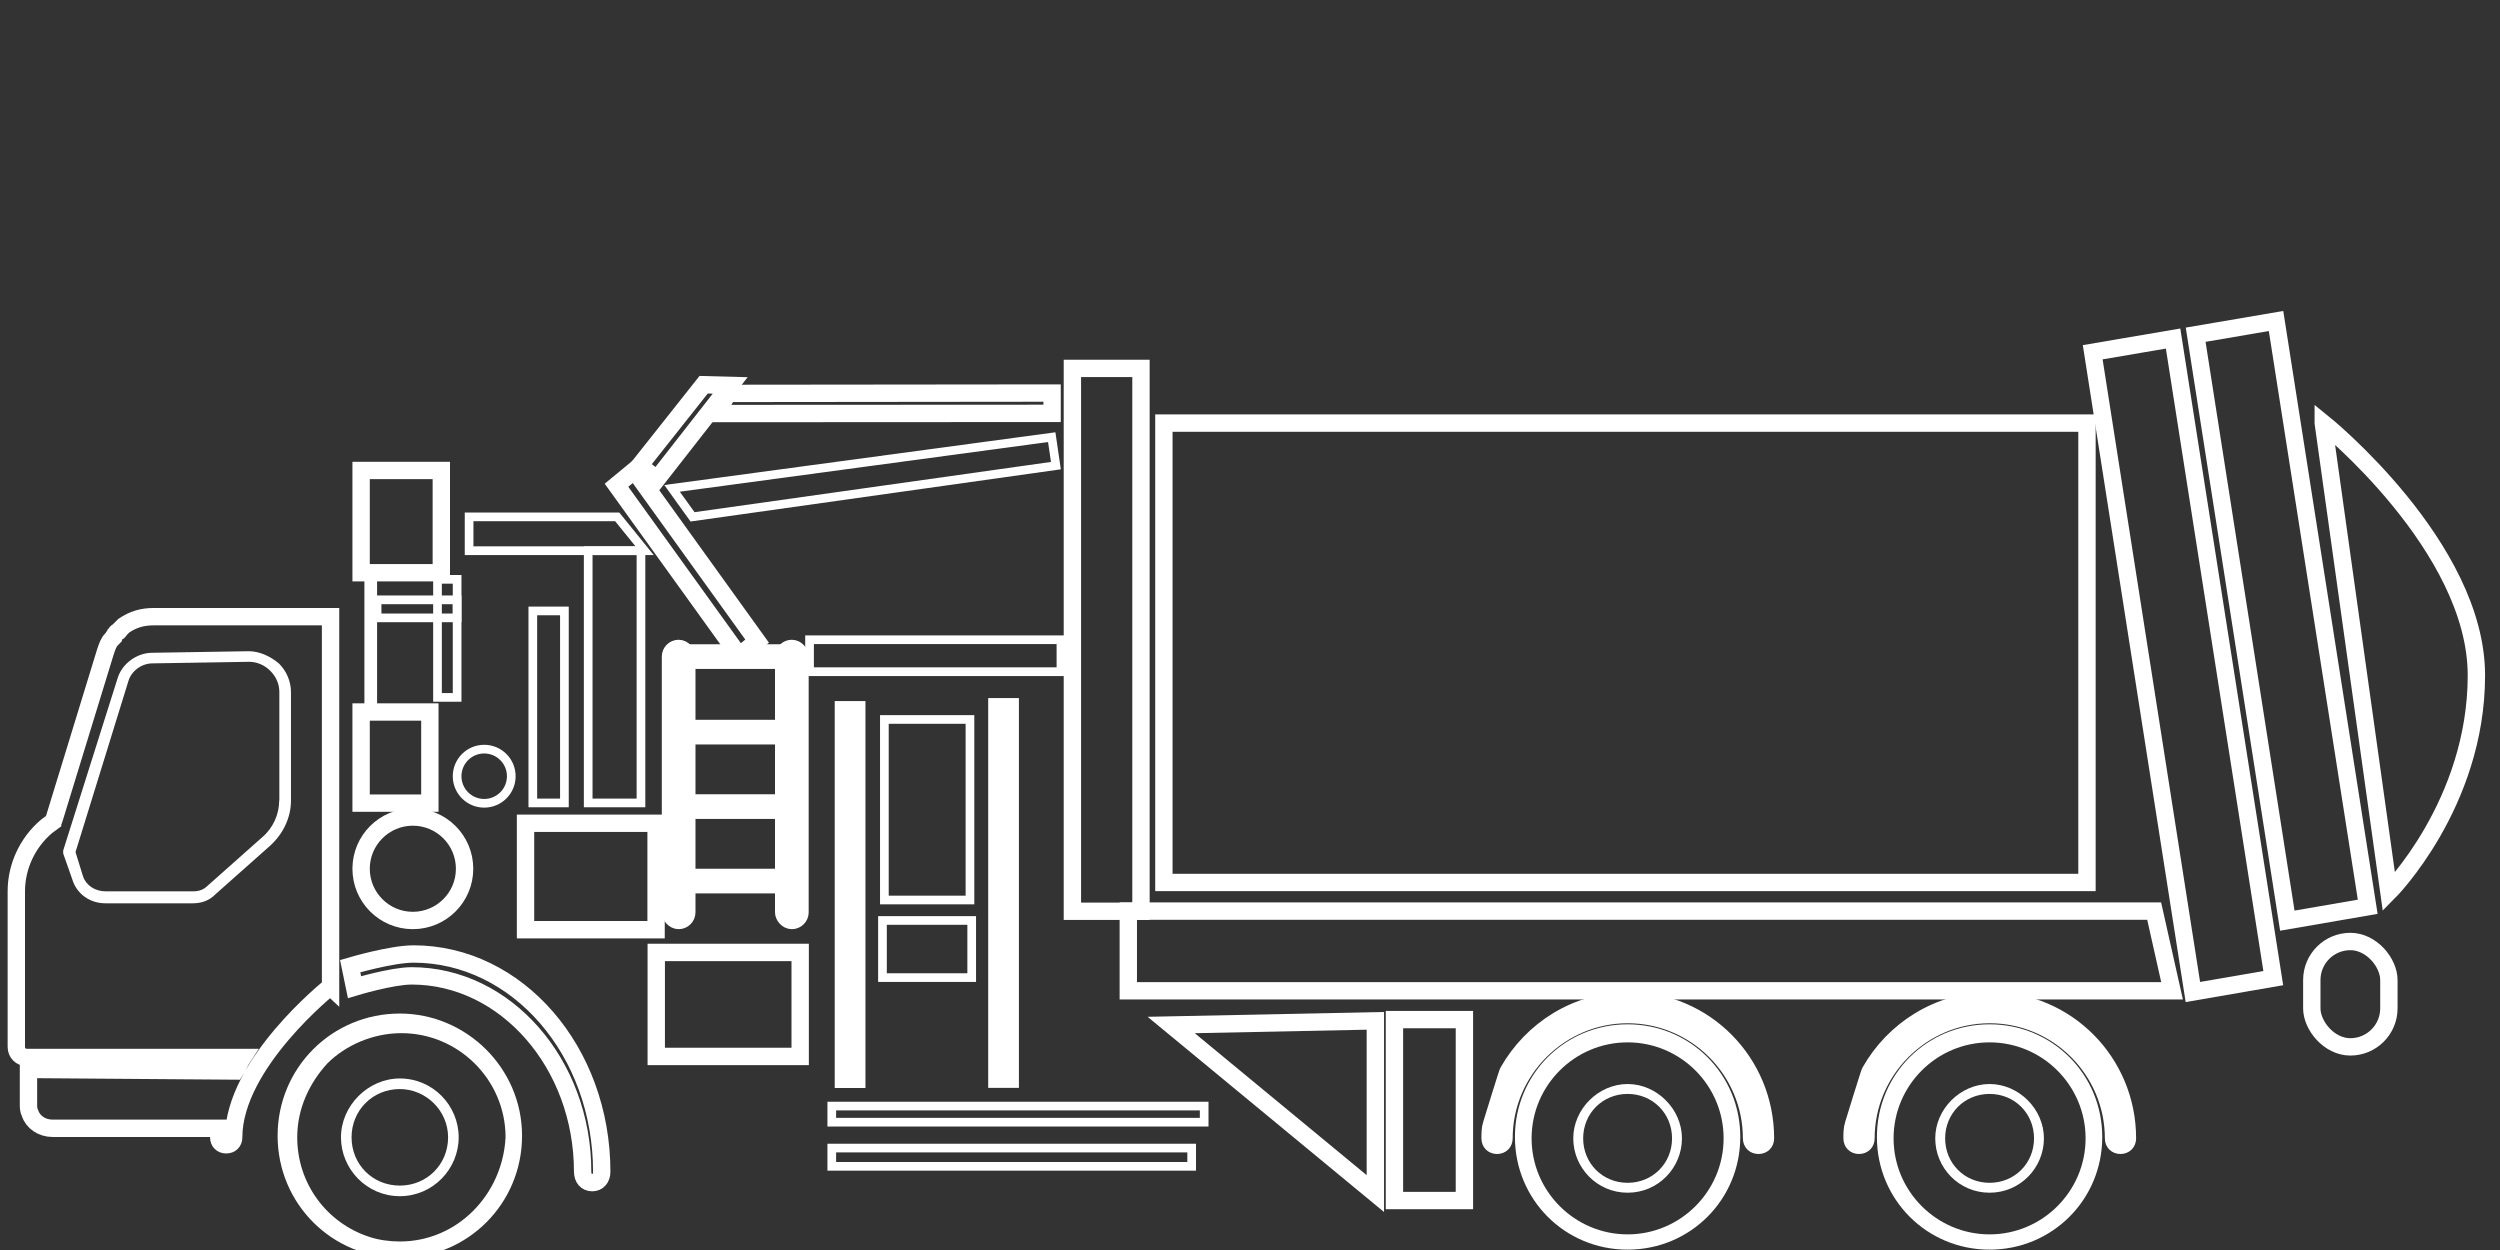
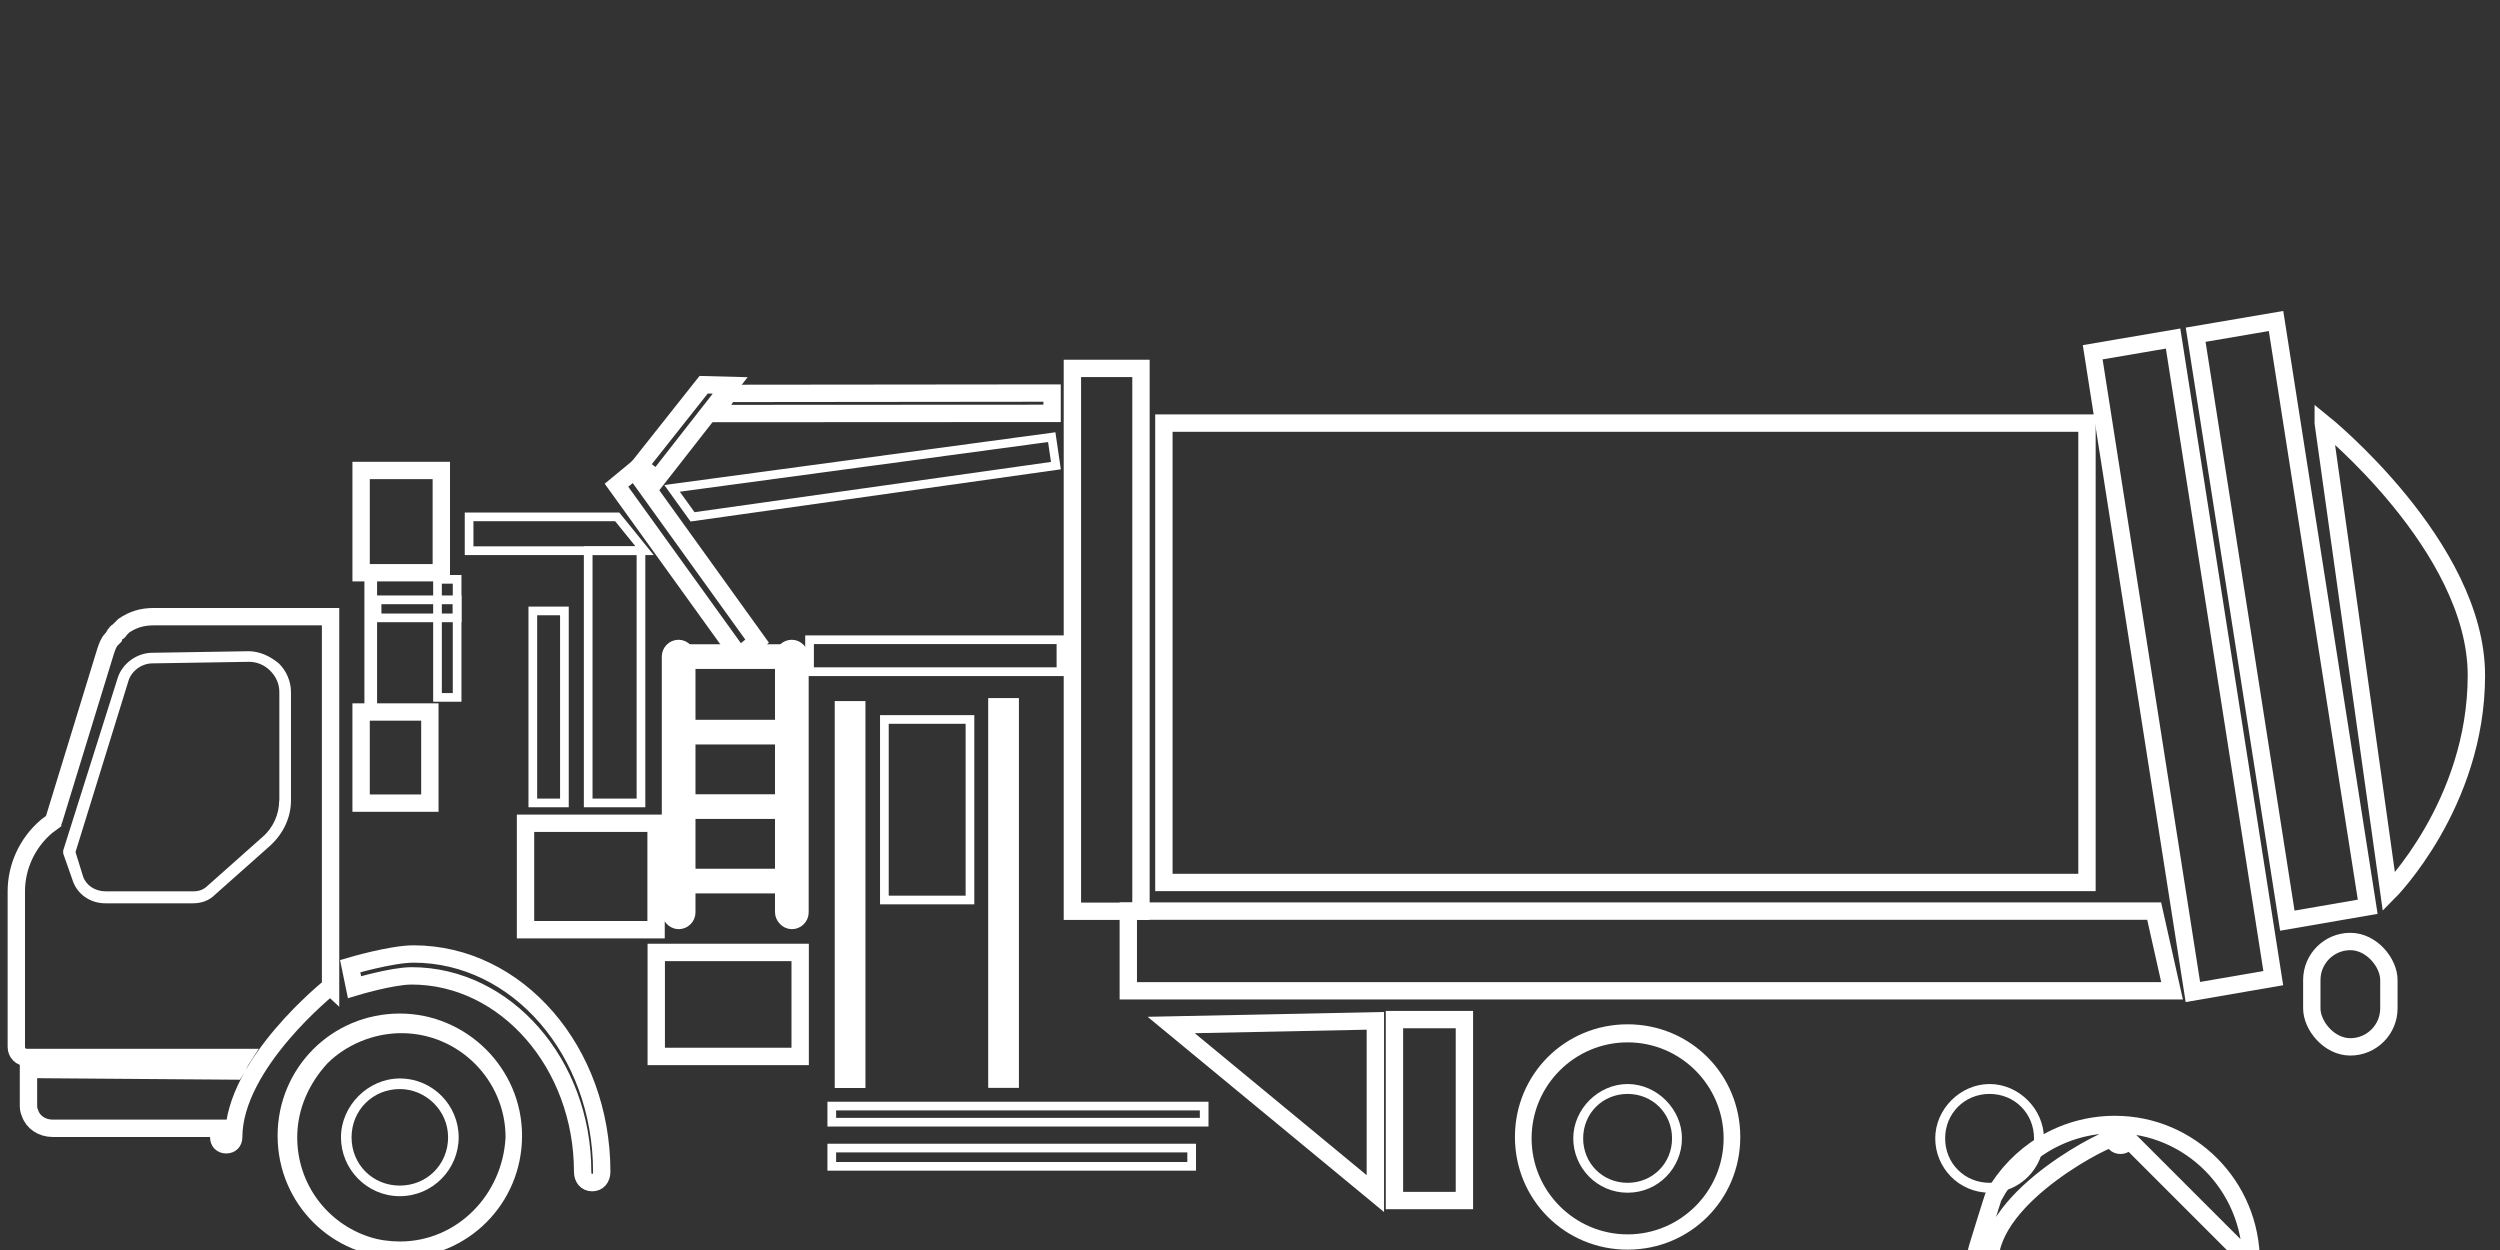
<svg xmlns="http://www.w3.org/2000/svg" id="Layer_1" version="1.1" viewBox="0 0 144 72">
  <rect x="0" y="0" width="144" height="72" fill="#333333" stroke="none" />
  <defs>
    <style>
      .st0, .st1 {
        fill: none;
        stroke: #fff;
        stroke-miterlimit: 10;
      }

      .st1 {
        stroke-width: .5px;
      }

      .st2 {
        fill: #fff;
      }
    </style>
  </defs>
  <path class="st2" d="M23.03,62.12c-1.83,0-3.39,1.57-3.39,3.39s1.48,3.39,3.39,3.39,3.39-1.57,3.39-3.39c0-1.83-1.48-3.39-3.39-3.39ZM23.03,68.29c-1.57,0-2.78-1.22-2.78-2.78s1.22-2.78,2.78-2.78c1.48,0,2.78,1.22,2.78,2.78s-1.22,2.78-2.78,2.78Z" />
  <path class="st2" d="M14.34,37.51l-5.57.09c-.87,0-1.74.61-2,1.48l-3.13,9.91v.17s.52,1.48.52,1.48c.26.87,1.04,1.39,1.91,1.39h5.04c.52,0,.96-.17,1.3-.52l3.13-2.78c.78-.7,1.22-1.65,1.22-2.61v-6.26c0-.61-.26-1.22-.7-1.65-.52-.43-1.13-.7-1.74-.7ZM16.08,46.12c0,.78-.35,1.57-.96,2.09l-3.13,2.78c-.26.26-.52.35-.87.35h-5.04c-.61,0-1.13-.35-1.3-.87l-.43-1.39,3.04-9.83c.17-.61.78-1.04,1.39-1.04l5.57-.09c.43,0,.87.17,1.22.52.35.35.52.78.52,1.22,0,0,0,6.26,0,6.26Z" />
  <path class="st2" d="M23.03,58.38c-3.91,0-7.04,3.13-7.04,7.04s3.13,7.04,7.04,7.04c3.91,0,7.04-3.13,7.04-7.04s-3.22-7.04-7.04-7.04ZM23.03,71.51c-.61,0-1.22-.09-1.74-.26-2.43-.78-4.17-3.04-4.17-5.74,0-1.65.7-3.13,1.74-4.26,1.04-1.04,2.61-1.74,4.26-1.74,3.3,0,6,2.7,6,6-.17,3.3-2.78,6-6.09,6Z" />
  <path class="st0" d="M19.03,56.83s-5.57,4.42-5.57,8.68c0,.26-.17.43-.43.43s-.43-.17-.43-.43v-.52H3.03c-.61,0-1.13-.35-1.3-.87-.09-.17-.09-.35-.09-.52v-2l11.91.09c.17-.26.26-.52.43-.78H1.55c-.35,0-.61-.26-.61-.61v-8.96c0-1.39.61-2.78,1.74-3.74l.35-.26c0-.09.09-.09.09-.17l2.96-9.65c.09-.26.17-.52.35-.7l.09-.09c0-.09.09-.09.09-.17.09-.09.09-.17.17-.17,0,0,.09,0,.09-.09.09-.09.17-.17.26-.26h0c.52-.35,1.04-.52,1.74-.52h10.17s0,21.32,0,21.32h0Z" />
  <polygon class="st0" points="124.08 52.48 64.99 52.48 64.99 57.07 125.11 57.07 124.08 52.48" />
  <rect class="st0" x="67.03" y="24.37" width="53.17" height="26.46" transform="translate(187.24 75.2) rotate(-180)" />
  <rect class="st0" x="61.77" y="21.21" width="3.95" height="31.27" transform="translate(127.49 73.7) rotate(-180)" />
  <polygon class="st0" points="130.94 56.34 126.31 57.14 120.54 20.29 125.17 19.5 130.94 56.34" />
  <polygon class="st0" points="136.38 52.23 131.75 53.03 126.47 19.28 131.1 18.49 136.38 52.23" />
  <path class="st0" d="M133.82,24.37s8.82,7.11,8.82,14.53c0,7.42-5.04,12.48-5.04,12.48l-3.78-27.01Z" />
  <rect class="st0" x="133.16" y="54.22" width="4.44" height="6.07" rx="2.22" ry="2.22" transform="translate(270.76 114.52) rotate(-180)" />
-   <circle class="st0" cx="23.78" cy="50.04" r="2.98" />
-   <circle class="st1" cx="27.89" cy="44.71" r="1.56" />
  <rect class="st0" x="45.15" y="37.36" width=".94" height="15.67" rx=".47" ry=".47" transform="translate(91.23 90.38) rotate(-180)" />
  <rect class="st0" x="38.62" y="37.36" width=".94" height="15.67" rx=".47" ry=".47" transform="translate(78.18 90.38) rotate(180)" />
  <rect class="st0" x="39.07" y="37.6" width="6.55" height=".42" rx=".21" ry=".21" transform="translate(84.68 75.63) rotate(180)" />
  <rect class="st0" x="39.07" y="41.97" width="6.55" height=".42" rx=".21" ry=".21" transform="translate(84.68 84.35) rotate(-180)" />
  <rect class="st0" x="39.07" y="46.25" width="6.55" height=".42" rx=".21" ry=".21" transform="translate(84.68 92.92) rotate(180)" />
  <rect class="st0" x="39.07" y="50.53" width="6.55" height=".42" rx=".21" ry=".21" transform="translate(84.68 101.49) rotate(-180)" />
  <rect class="st0" x="37.79" y="54.86" width="8.29" height="5.99" transform="translate(83.88 115.71) rotate(-180)" />
  <rect class="st1" x="46.64" y="36.85" width="14.48" height="1.84" transform="translate(107.75 75.54) rotate(-180)" />
  <rect class="st1" x="50.93" y="41.43" width="4.93" height="10.4" transform="translate(106.8 93.27) rotate(-180)" />
-   <rect class="st1" x="50.83" y="53.03" width="5.14" height="3.29" transform="translate(106.8 109.34) rotate(-180)" />
  <rect class="st0" x="48.57" y="40.88" width=".77" height="21.29" transform="translate(97.92 103.05) rotate(-180)" />
  <rect class="st0" x="57.42" y="40.72" width=".77" height="21.45" transform="translate(115.61 102.88) rotate(-180)" />
  <rect class="st1" x="47.91" y="63.72" width="21.45" height=".93" transform="translate(117.27 128.36) rotate(-180)" />
  <rect class="st1" x="47.91" y="66.12" width="20.73" height="1.05" transform="translate(116.55 133.3) rotate(-180)" />
  <polygon class="st1" points="39.89 29.77 60.82 26.82 60.58 25.18 38.71 28.13 39.89 29.77" />
  <polygon class="st0" points="41.24 23.82 60.6 23.81 60.6 22.64 41.94 22.66 41.24 23.82" />
  <polygon class="st0" points="42.58 37.77 43.61 36.93 36.54 27.1 35.51 27.95 42.58 37.77" />
  <polygon class="st0" points="36.84 26.82 37.84 27.6 42.06 22.2 40.53 22.16 36.84 26.82" />
  <rect class="st1" x="33.89" y="31.72" width="3.04" height="14.53" transform="translate(70.81 77.97) rotate(-180)" />
  <rect class="st0" x="30.28" y="47.41" width="7.52" height="6.13" transform="translate(68.07 100.96) rotate(-180)" />
  <rect class="st0" x="20.79" y="41" width="3.96" height="5.25" transform="translate(45.55 87.26) rotate(-180)" />
  <rect class="st1" x="25.19" y="33.38" width="1.13" height="6.8" transform="translate(51.52 73.55) rotate(-180)" />
  <rect class="st2" x="20.98" y="33.38" width=".73" height="7.18" transform="translate(42.7 73.94) rotate(-180)" />
  <rect class="st1" x="21.71" y="34.54" width="4.61" height="1.04" transform="translate(48.04 70.13) rotate(-180)" />
  <polygon class="st1" points="35.55 29.77 27.02 29.77 27.02 31.72 37.13 31.72 35.55 29.77" />
  <rect class="st0" x="20.79" y="27.1" width="4.62" height="5.89" transform="translate(46.21 60.09) rotate(-180)" />
  <path class="st2" d="M93.75,62.44c-1.68,0-3.13,1.44-3.13,3.13,0,1.68,1.36,3.13,3.13,3.13s3.13-1.44,3.13-3.13c0-1.68-1.44-3.13-3.13-3.13ZM93.75,68.13c-1.44,0-2.56-1.12-2.56-2.56s1.12-2.56,2.56-2.56c1.44,0,2.56,1.12,2.56,2.56,0,1.44-1.12,2.56-2.56,2.56Z" />
  <path class="st2" d="M93.75,59c-3.61,0-6.49,2.88-6.49,6.49s2.88,6.49,6.49,6.49,6.49-2.88,6.49-6.49-2.88-6.49-6.49-6.49ZM93.75,71.1c-3.04,0-5.53-2.48-5.53-5.53s2.48-5.53,5.53-5.53,5.53,2.48,5.53,5.53c0,3.04-2.48,5.53-5.53,5.53Z" />
-   <path class="st0" d="M101.69,65.57c0,.24-.16.4-.4.4s-.4-.16-.4-.4c0-3.93-3.21-7.13-7.13-7.13s-7.13,3.21-7.13,7.13c0,.24-.16.4-.4.4s-.4-.16-.4-.4,0-.56.08-.8c0,0,.96-3.13.96-3.04,1.36-2.4,3.93-4.09,6.97-4.09,4.33,0,7.85,3.53,7.85,7.93Z" />
  <path class="st2" d="M114.6,62.44c-1.68,0-3.13,1.44-3.13,3.13s1.36,3.13,3.13,3.13,3.13-1.44,3.13-3.13c0-1.68-1.44-3.13-3.13-3.13ZM114.6,68.13c-1.44,0-2.56-1.12-2.56-2.56s1.12-2.56,2.56-2.56,2.56,1.12,2.56,2.56-1.12,2.56-2.56,2.56Z" />
-   <path class="st2" d="M114.6,59c-3.61,0-6.49,2.88-6.49,6.49,0,3.61,2.88,6.49,6.49,6.49s6.49-2.88,6.49-6.49-2.88-6.49-6.49-6.49ZM114.6,71.1c-3.04,0-5.53-2.48-5.53-5.53s2.48-5.53,5.53-5.53c3.04,0,5.53,2.48,5.53,5.53,0,3.04-2.48,5.53-5.53,5.53Z" />
-   <path class="st0" d="M122.54,65.57c0,.24-.16.4-.4.4s-.4-.16-.4-.4c0-3.93-3.21-7.13-7.13-7.13s-7.13,3.21-7.13,7.13c0,.24-.16.4-.4.4s-.4-.16-.4-.4,0-.56.08-.8c0,0,.96-3.13.96-3.04,1.36-2.4,3.93-4.09,6.97-4.09,4.33,0,7.85,3.53,7.85,7.93Z" />
+   <path class="st0" d="M122.54,65.57c0,.24-.16.4-.4.4s-.4-.16-.4-.4s-7.13,3.21-7.13,7.13c0,.24-.16.4-.4.4s-.4-.16-.4-.4,0-.56.08-.8c0,0,.96-3.13.96-3.04,1.36-2.4,3.93-4.09,6.97-4.09,4.33,0,7.85,3.53,7.85,7.93Z" />
  <polygon class="st0" points="79.22 58.8 79.22 68.75 67.46 59.04 79.22 58.8" />
  <rect class="st1" x="30.69" y="35.19" width="1.82" height="11.06" transform="translate(63.2 81.44) rotate(-180)" />
  <path class="st0" d="M34.66,67.49c0,.38-.22.63-.55.63s-.55-.25-.55-.63c0-6.21-4.43-11.28-9.85-11.28-1.15,0-3.29.65-3.29.65l-.25-1.21s2.36-.7,3.65-.7c5.98,0,10.84,5.58,10.84,12.55Z" />
  <rect class="st0" x="80.33" y="58.72" width="4.03" height="10.42" transform="translate(164.68 127.87) rotate(-180)" />
</svg>